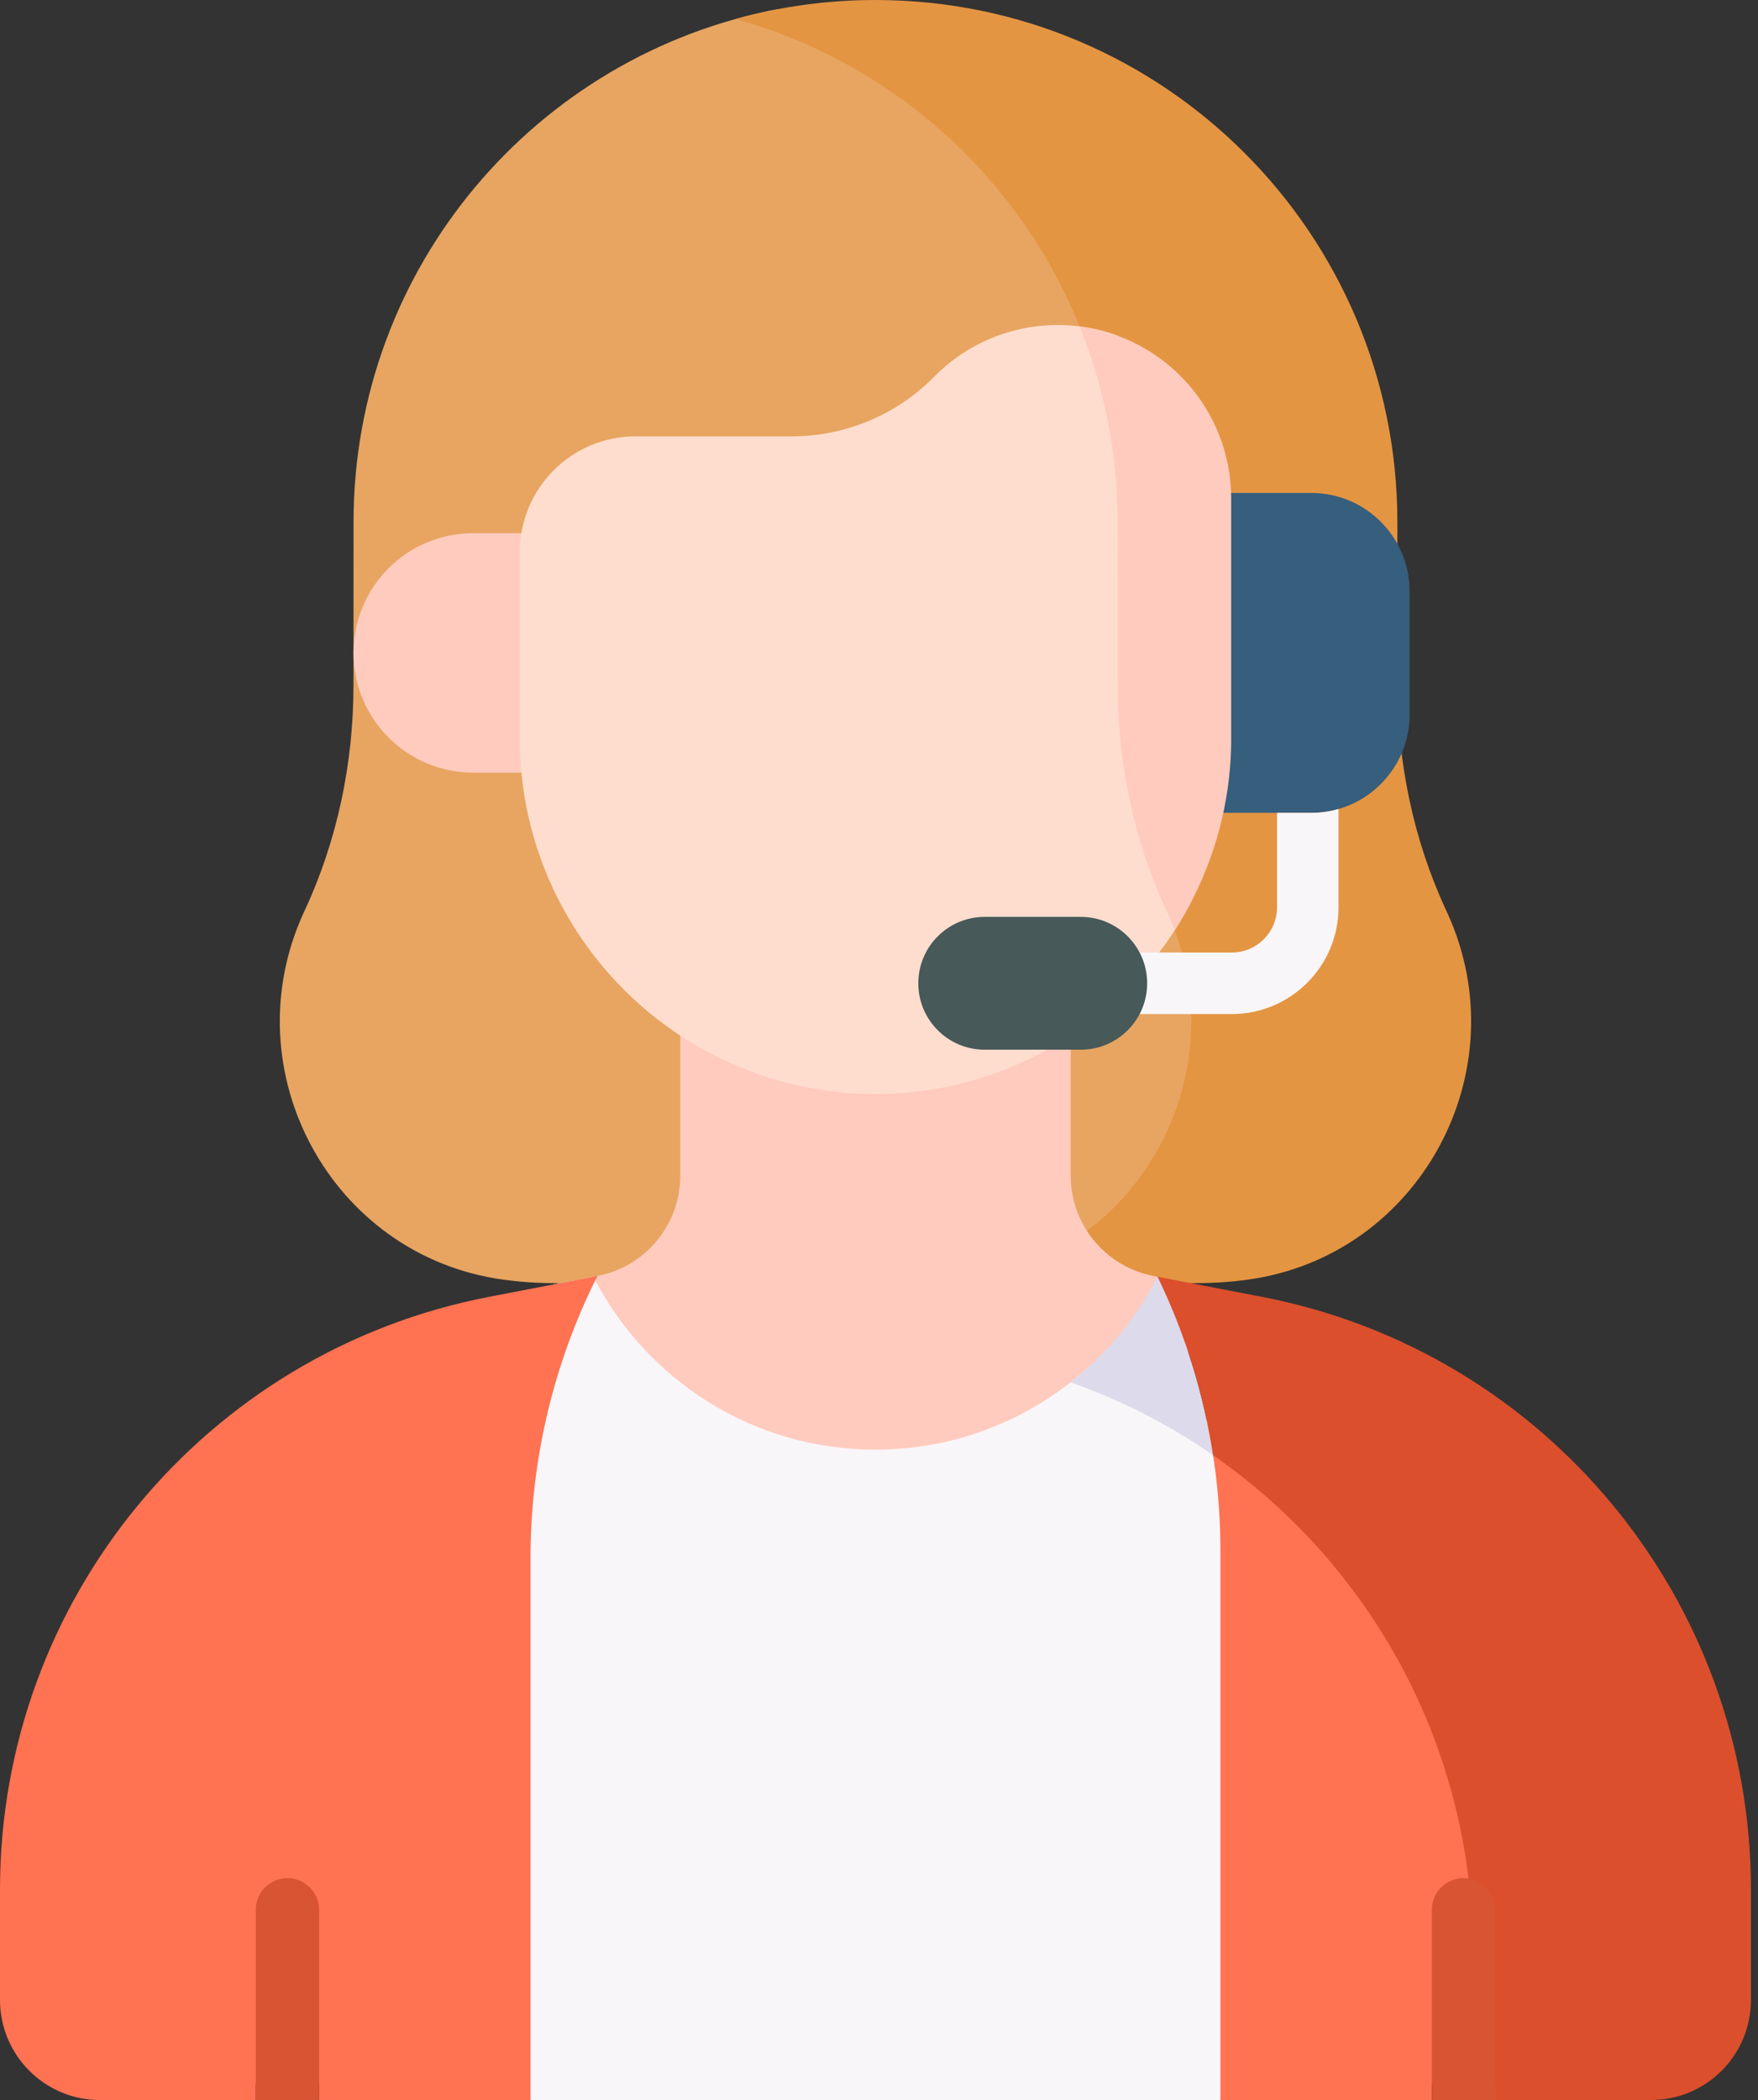
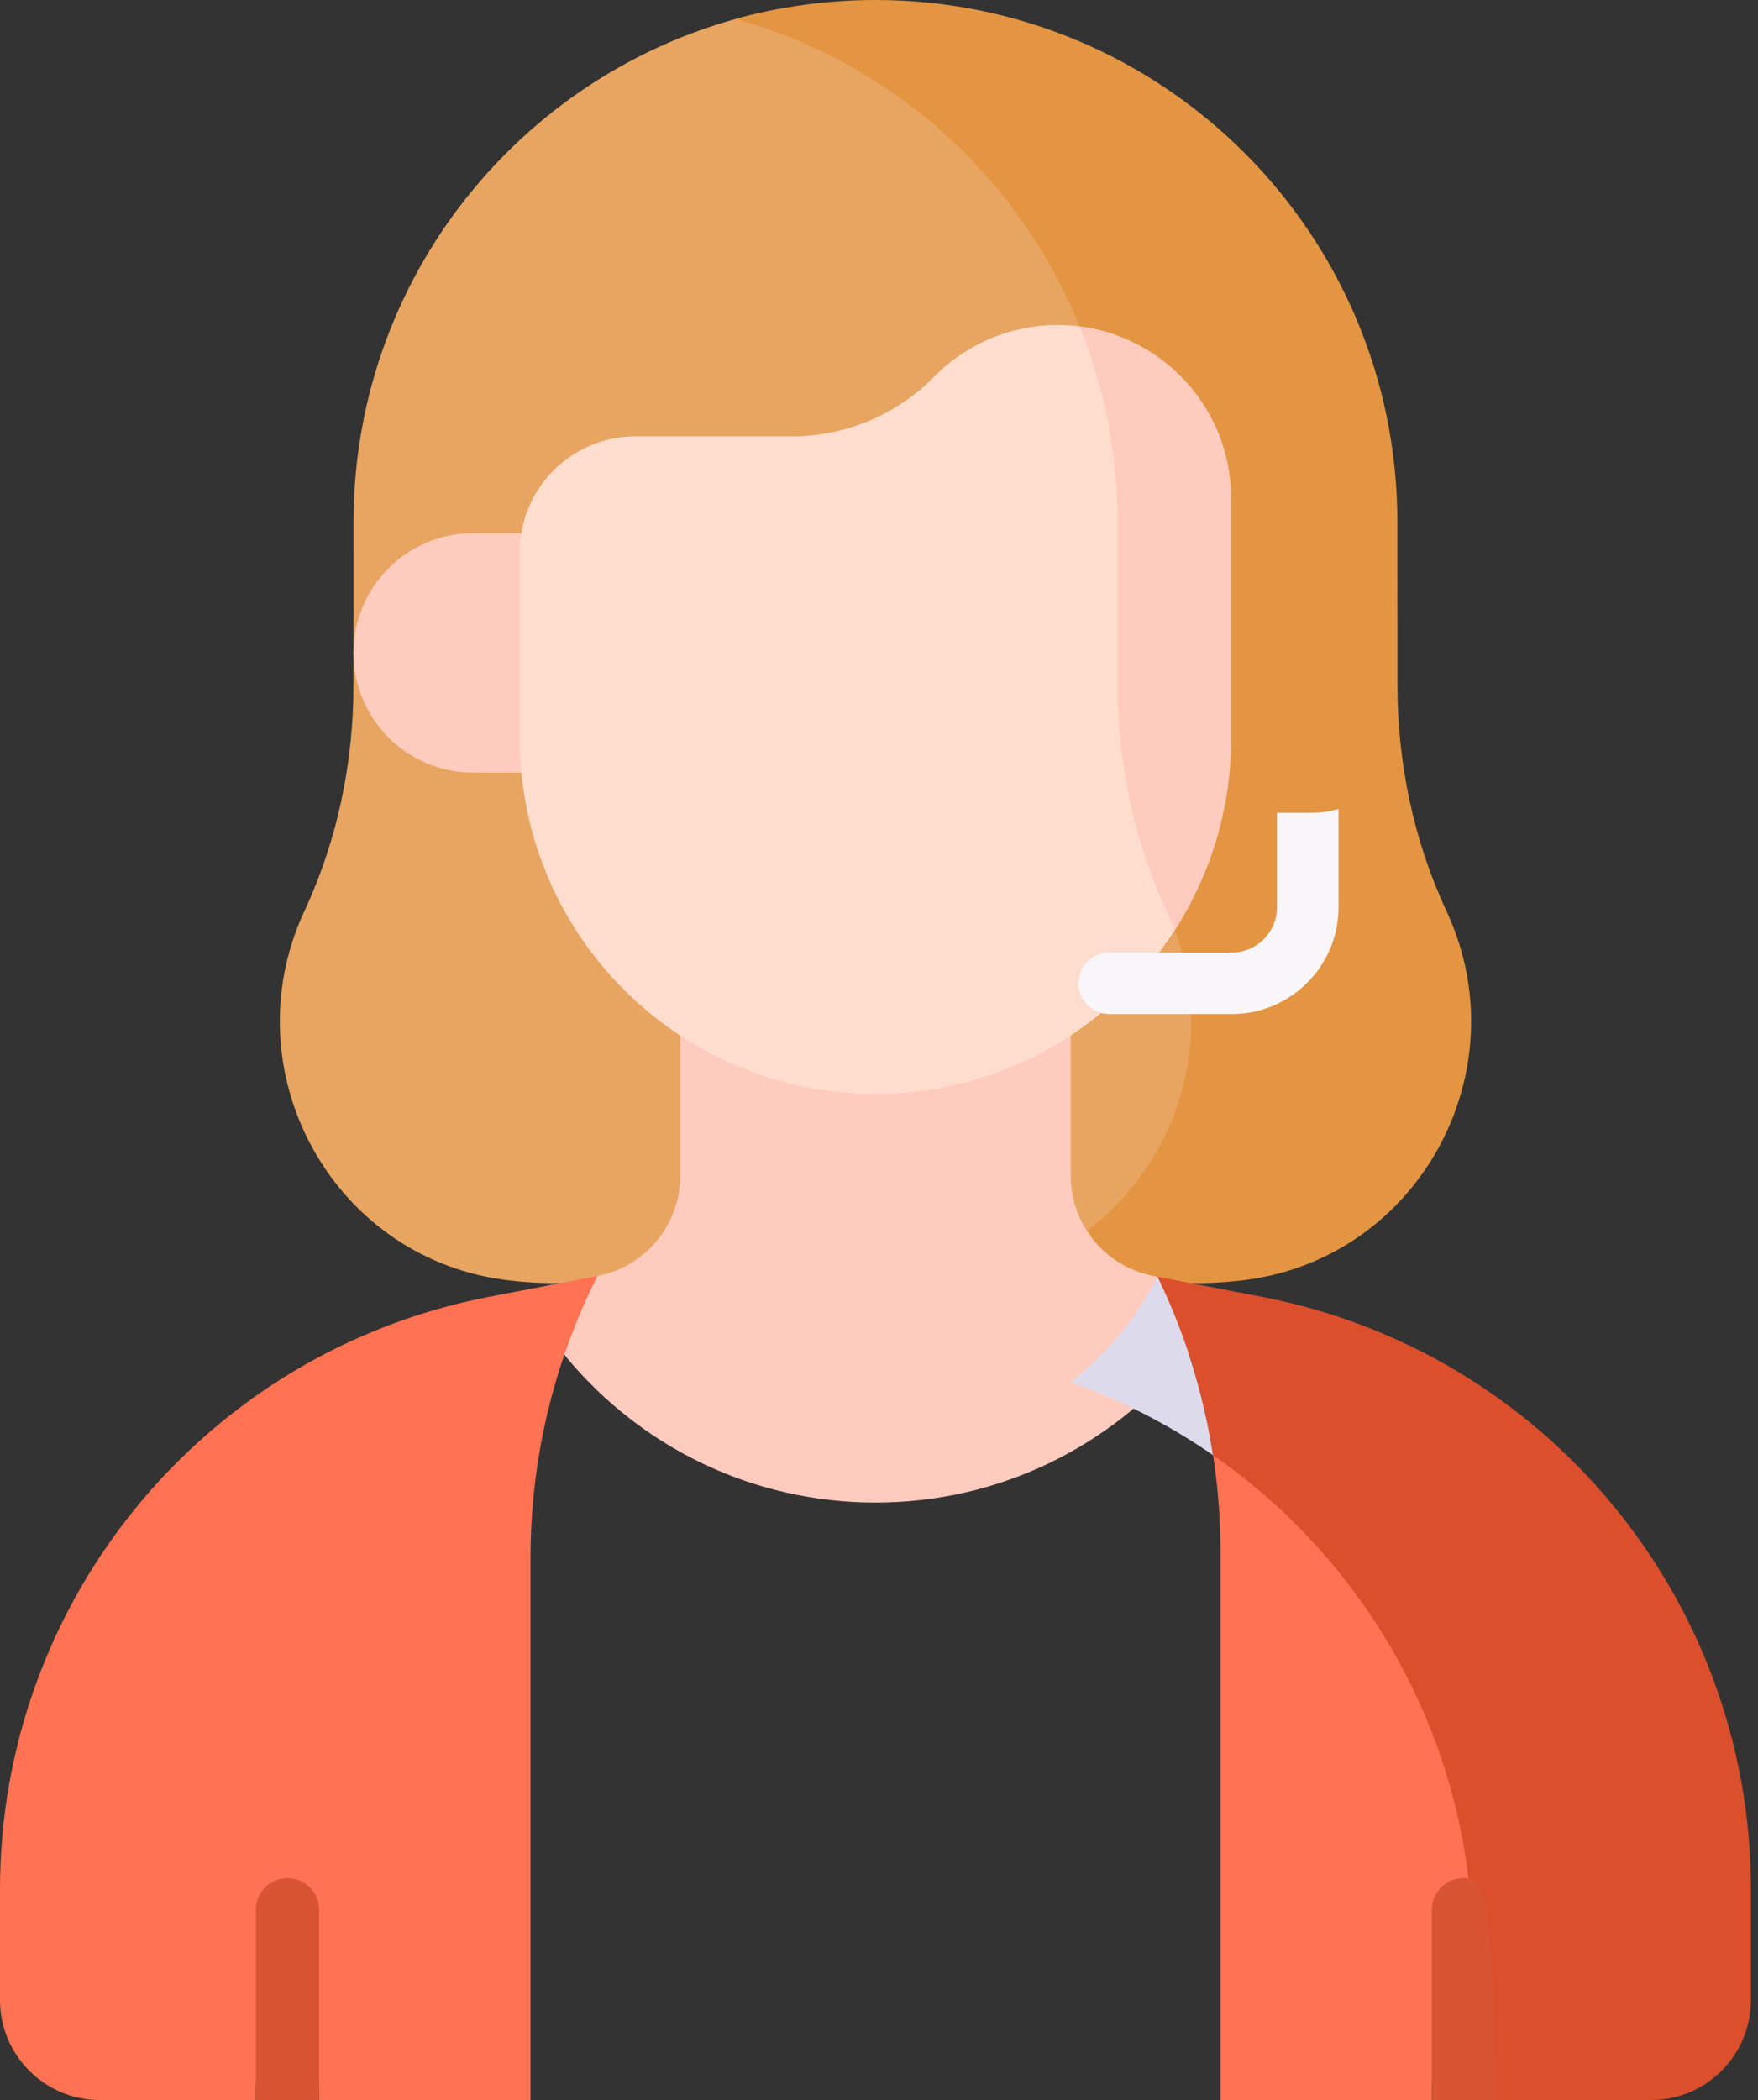
<svg xmlns="http://www.w3.org/2000/svg" width="67" height="80" viewBox="0 0 67 80" fill="none">
  <rect x="0" y="0" width="67" height="80" fill="#333333" stroke="none" />
  <path d="M45.696 35.056C45.678 35.018 45.66 34.979 45.642 34.94C44.365 32.187 43.742 29.175 43.741 26.14L43.739 19.77C43.739 10.698 37.82 3.009 29.634 0.351C20.432 2.097 13.474 10.181 13.474 19.89L13.472 26.096C13.471 29.053 12.864 31.988 11.619 34.671C11.602 34.708 11.585 34.746 11.567 34.783C8.819 40.798 12.622 47.846 19.173 48.746C19.809 48.834 20.459 48.879 21.118 48.879H39.956C45.375 46.919 48.213 40.566 45.696 35.056Z" fill="#E7A561" />
  <path d="M18.033 20.311H21.909V29.433H18.033C15.514 29.433 13.472 27.39 13.473 24.871C13.473 22.353 15.515 20.311 18.033 20.311Z" fill="#FFCBBE" />
  <path d="M55.163 34.784C55.146 34.746 55.129 34.709 55.111 34.671C53.866 31.988 53.26 29.054 53.259 26.096L53.256 19.891C53.256 8.905 44.351 0 33.365 0C31.518 0 29.73 0.253 28.033 0.724C36.429 3.055 42.592 10.752 42.592 19.891L42.594 26.096C42.595 29.054 43.202 31.988 44.447 34.671C44.464 34.708 44.481 34.746 44.498 34.784C47.246 40.799 43.444 47.846 36.892 48.747C36.257 48.834 35.607 48.879 34.947 48.879H45.612C46.272 48.879 46.921 48.834 47.557 48.747C54.108 47.846 57.911 40.799 55.163 34.784Z" fill="#E49542" />
  <path d="M33.366 57.239C38.077 57.239 42.287 55.111 45.096 51.765C46.048 50.63 45.418 48.887 43.963 48.607C42.13 48.254 40.806 46.651 40.806 44.785V34.095H25.926V44.785C25.926 46.651 24.602 48.254 22.77 48.607C21.314 48.887 20.684 50.63 21.637 51.765C24.445 55.111 28.656 57.239 33.366 57.239Z" fill="#FFCBBE" />
-   <path d="M18.9 59.17V78.594L20.219 80H46.512L47.83 78.594V59.17C47.83 57.816 47.717 56.468 47.498 55.14C45.719 53.825 43.745 52.746 41.617 51.957C39.459 53.982 36.558 55.224 33.365 55.224C28.674 55.224 24.611 52.546 22.614 48.637L21.122 48.924C19.661 52.139 18.9 55.631 18.9 59.17Z" fill="#F9F6F9" />
  <path d="M44.198 48.806L44.117 48.637C43.315 50.208 42.178 51.58 40.801 52.659C42.753 53.347 44.575 54.287 46.233 55.435C45.881 53.145 45.198 50.91 44.198 48.806Z" fill="#DDDAEC" />
  <path d="M0 71.973V76.187C0 78.293 1.707 80.001 3.813 80.001H9.747V79.399H12.161V80.001H20.219V59.349C20.219 55.619 21.092 51.94 22.769 48.607L18.643 49.401C7.821 51.483 0 60.953 0 71.973Z" fill="#FF7252" />
  <path d="M45.99 54.112C46.335 55.737 46.512 57.398 46.512 59.069V80H54.569V79.399H56.984V80H57.189V74.354C57.189 65.93 52.791 58.379 45.99 54.112Z" fill="#FF7252" />
  <path d="M48.088 49.401L48.003 49.385L44.117 48.637L44.197 48.806C45.198 50.91 45.88 53.145 46.233 55.435C52.277 59.623 56.135 66.596 56.135 74.335V79.399H56.984V80H62.918C65.024 80 66.731 78.293 66.731 76.187V71.973C66.731 60.953 58.91 51.483 48.088 49.401Z" fill="#DB4F2C" />
  <path d="M12.162 79.959V72.754C12.162 72.087 11.622 71.547 10.955 71.547C10.289 71.547 9.748 72.087 9.748 72.754V79.959C9.748 79.973 9.75 79.986 9.75 80H12.16C12.161 79.986 12.162 79.973 12.162 79.959Z" fill="#D95432" />
-   <path d="M55.778 71.547C55.111 71.547 54.57 72.087 54.57 72.754V80H56.985V72.754C56.985 72.087 56.444 71.547 55.778 71.547Z" fill="#D95432" />
-   <path d="M45.094 30.965H49.974C52.044 30.965 53.723 29.287 53.723 27.216V22.529C53.723 20.458 52.044 18.779 49.974 18.779H45.094V30.965Z" fill="#365E7D" />
+   <path d="M55.778 71.547C55.111 71.547 54.57 72.087 54.57 72.754V80H56.985C56.985 72.087 56.444 71.547 55.778 71.547Z" fill="#D95432" />
  <path d="M45.389 34.372C44.282 31.775 43.742 28.968 43.74 26.14L43.738 19.771C43.738 17.305 43.3 14.942 42.499 12.754C41.814 12.513 41.078 12.381 40.31 12.381C38.54 12.381 36.843 13.091 35.601 14.353C34.17 15.805 32.217 16.623 30.178 16.623H24.224C21.785 16.623 19.809 18.6 19.809 21.038V28.319C19.92 35.712 25.945 41.672 33.365 41.672C38.594 41.672 43.128 38.709 45.389 34.372Z" fill="#FFDDCE" />
  <path d="M46.922 18.991C46.922 15.622 44.402 12.844 41.145 12.435C42.077 14.737 42.593 17.253 42.593 19.89L42.595 26.096C42.596 29.053 43.203 31.988 44.447 34.671C44.465 34.708 44.482 34.746 44.499 34.783C44.599 35.001 44.689 35.22 44.771 35.44C46.096 33.38 46.883 30.941 46.922 28.319V18.991Z" fill="#FFCBBE" />
  <path d="M49.973 30.965H48.669V34.563C48.669 35.513 47.896 36.286 46.946 36.286H42.275C41.628 36.286 41.103 36.81 41.103 37.458C41.103 38.105 41.628 38.63 42.275 38.63H46.946C49.189 38.63 51.013 36.805 51.013 34.563V30.817C50.683 30.913 50.334 30.965 49.973 30.965Z" fill="#F9F6F9" />
-   <path d="M41.19 39.988H37.528C36.131 39.988 34.998 38.855 34.998 37.458C34.998 36.06 36.131 34.928 37.528 34.928H41.19C42.587 34.928 43.72 36.06 43.72 37.458C43.72 38.855 42.587 39.988 41.19 39.988Z" fill="#475959" />
</svg>